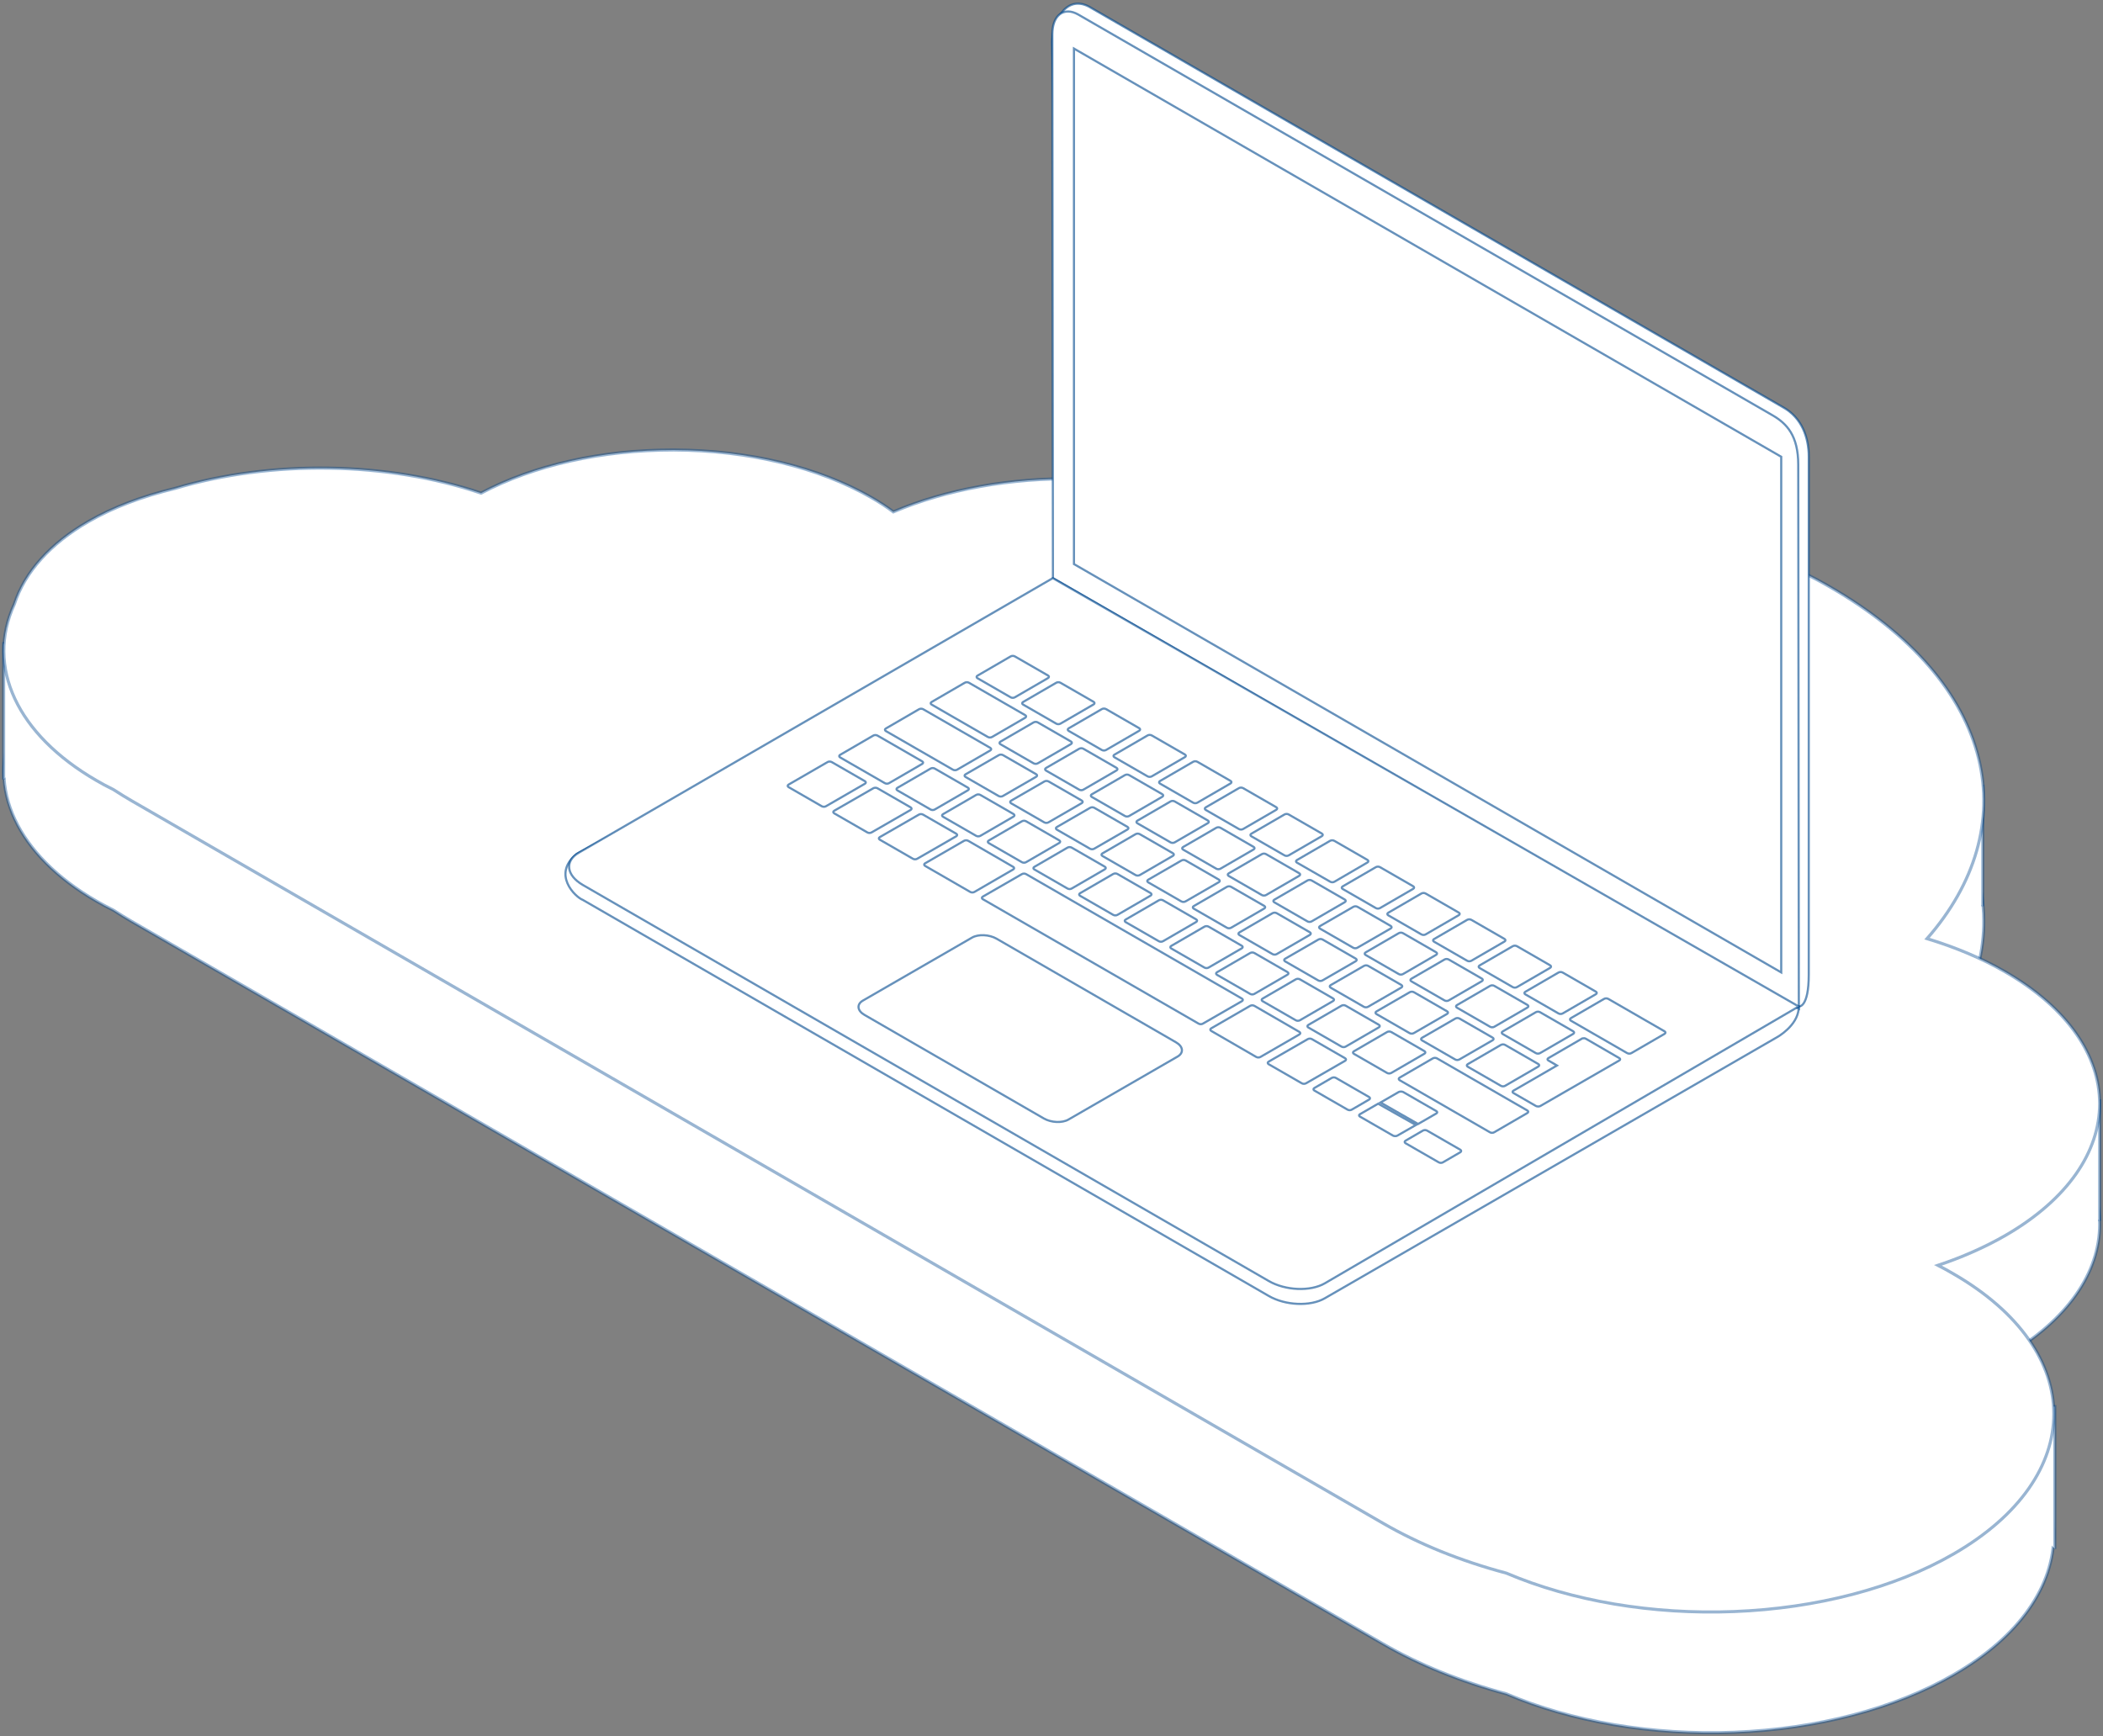
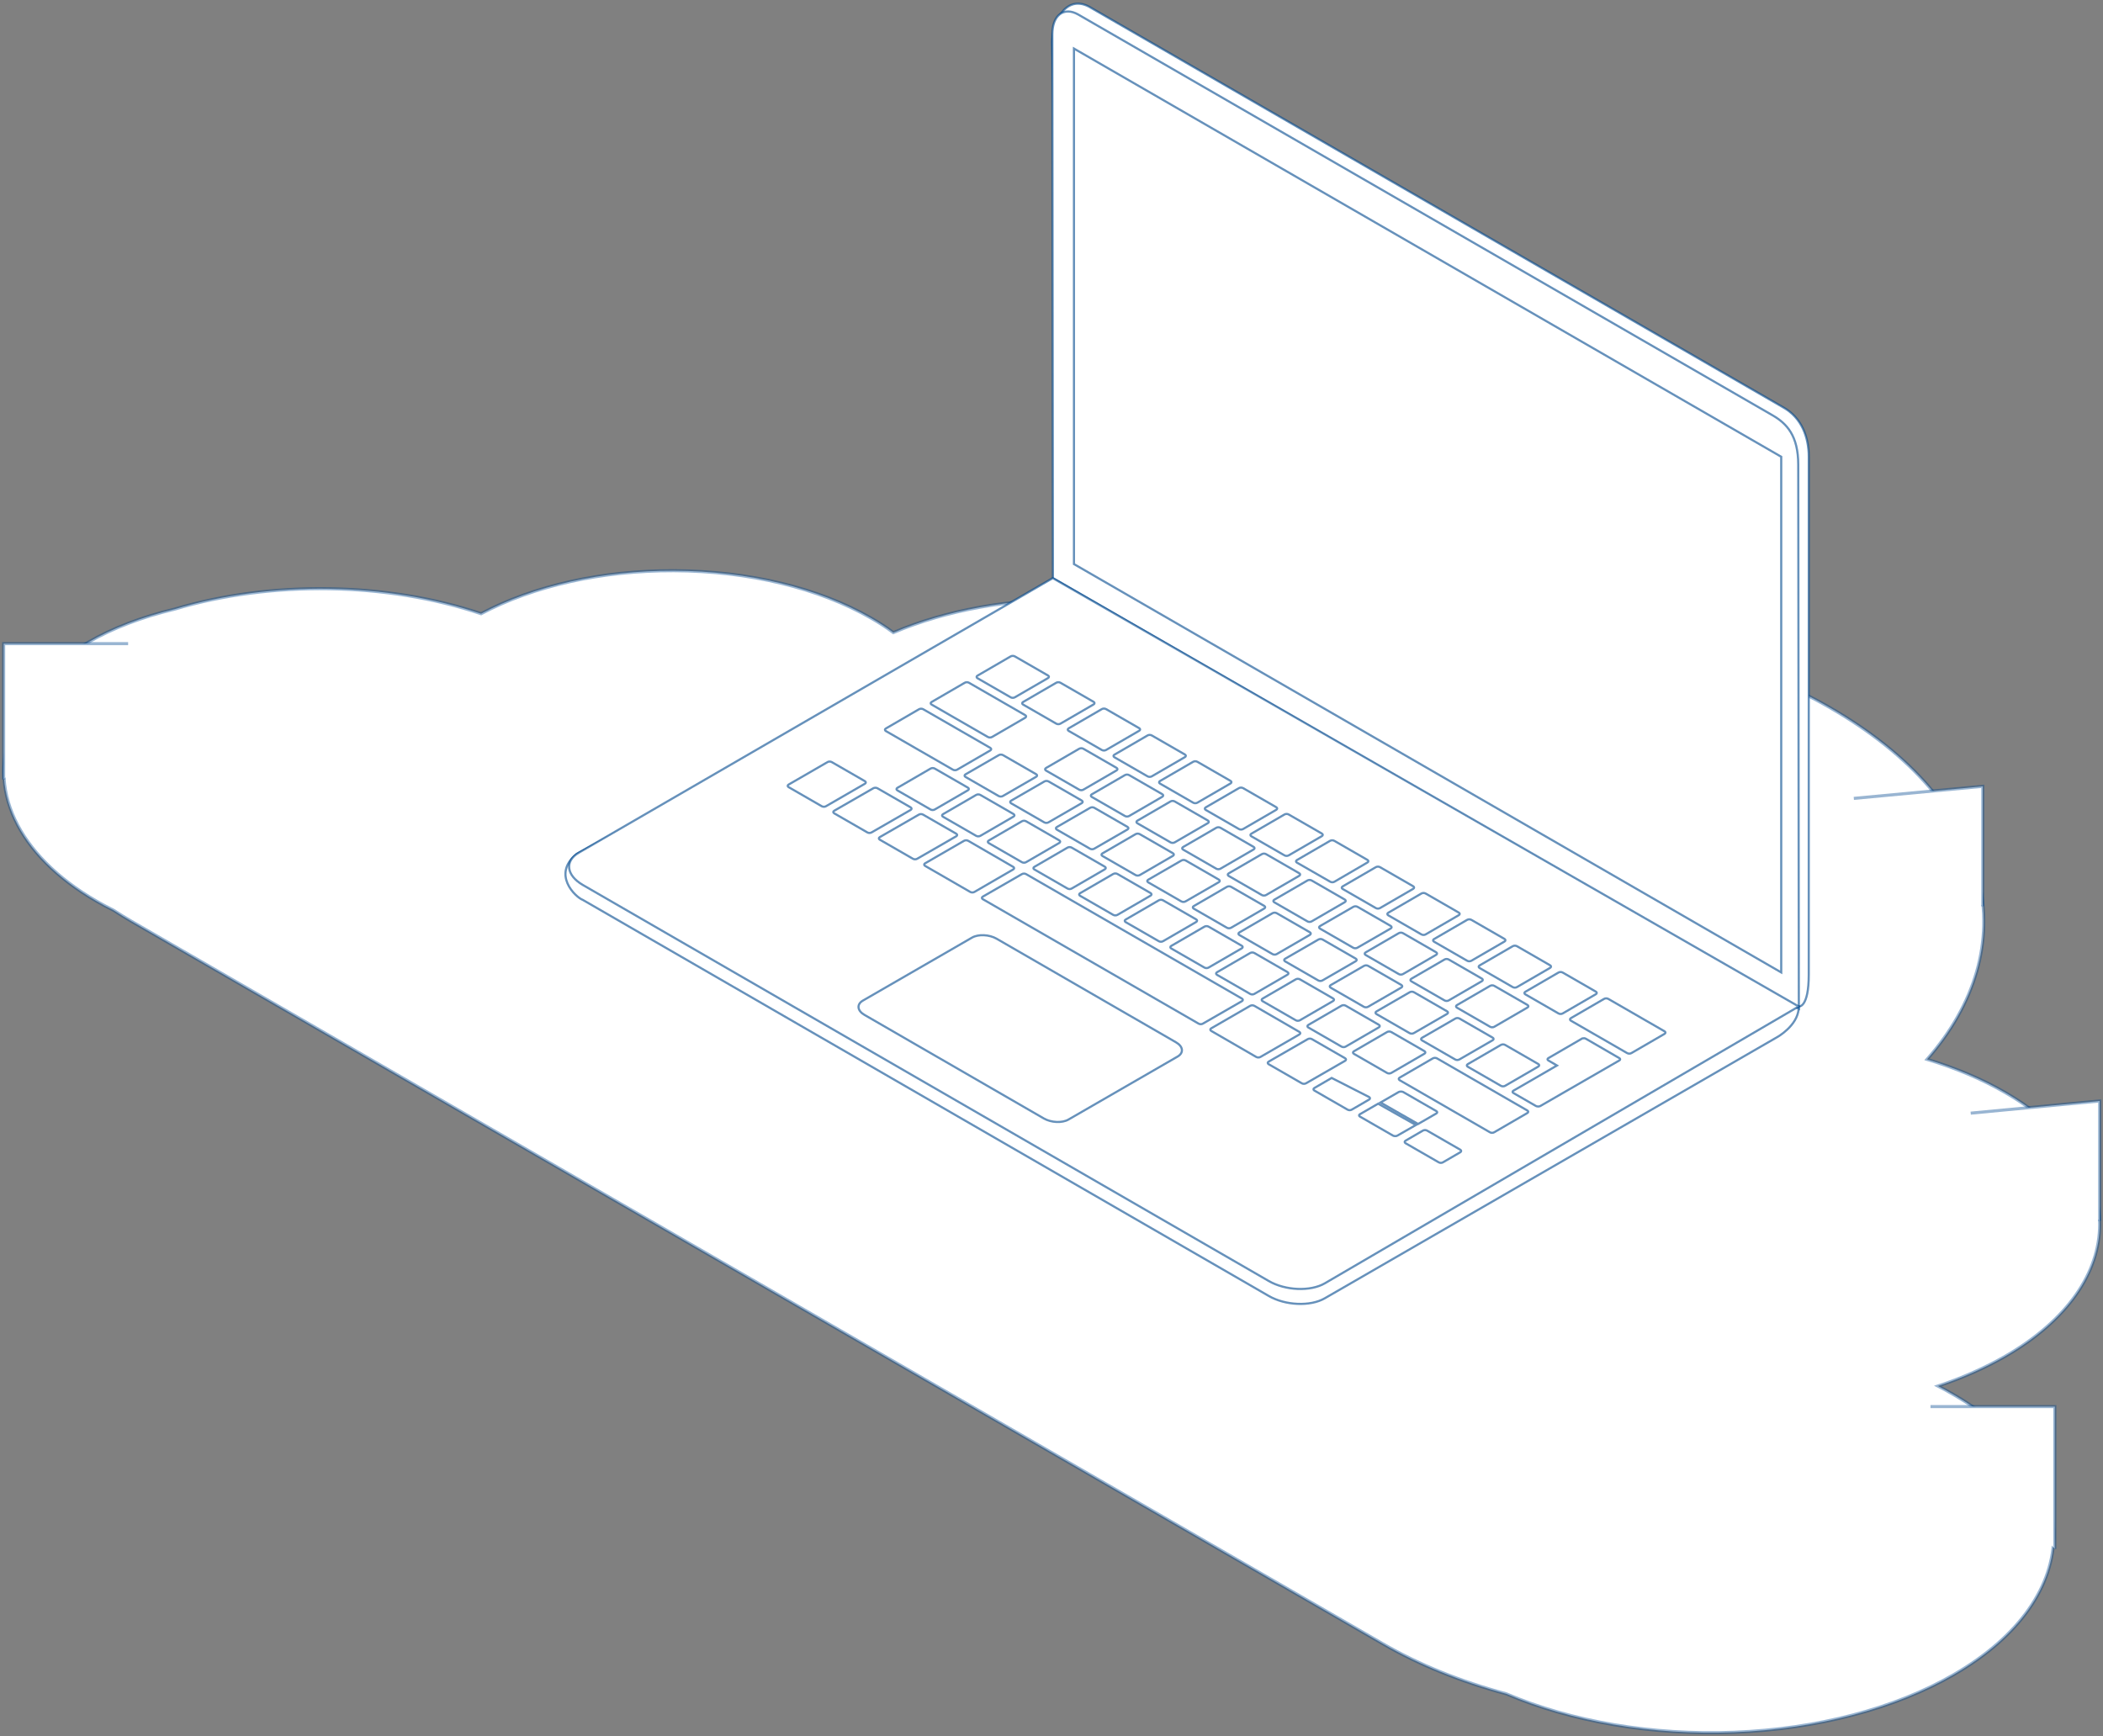
<svg xmlns="http://www.w3.org/2000/svg" width="574" height="474" viewBox="0 0 574 474" fill="none">
  <rect x="0" y="0" width="574" height="474" fill="#808080" stroke="none" />
  <path d="M377.4 448.686L35.95 251.528C34.373 250.617 32.725 249.6 30.937 248.443C29.149 247.567 27.712 246.796 26.345 245.989C4.645 233.439 -3.944 214.999 3.909 197.857C6.748 189.093 13.725 181.31 24.101 175.315C30.762 171.459 38.685 168.444 47.694 166.271C74.022 158.383 105.818 158.909 131.304 167.533C145.677 159.891 164.292 155.719 183.924 155.789C204.292 155.859 223.467 160.487 237.876 168.795C240.014 170.022 242.012 171.319 243.835 172.686C258.243 166.551 275.947 163.326 293.966 163.677C312.441 164.027 330.144 168.024 344.062 175.035C397.663 162.415 458.486 169.496 499.502 193.194C521.658 205.99 535.715 222.221 540.062 240.065C544.164 256.822 539.151 274.175 525.97 289.179C533.892 291.598 541.044 294.613 547.319 298.258C581.674 318.1 581.674 350.387 547.319 370.229C541.815 373.384 535.68 376.119 528.95 378.362C530.387 379.099 531.789 379.87 533.156 380.676C569.685 401.78 569.72 436.1 533.191 457.169C517.171 466.424 495.891 471.998 473.315 472.875C451.054 473.751 429.004 470 411.16 462.393C398.68 459.027 387.321 454.435 377.4 448.686Z" fill="white" stroke="#00488E" stroke-opacity="0.4" stroke-width="0.837" stroke-miterlimit="10" />
  <path d="M1 212.791V175.701H34.97" fill="white" />
  <path d="M1 212.791V175.701H34.97" stroke="#00488E" stroke-opacity="0.4" stroke-width="0.837" stroke-miterlimit="10" />
  <path d="M560.851 422.85V383.972H526.916" fill="white" />
  <path d="M560.851 422.85V383.972H526.916" stroke="#00488E" stroke-opacity="0.4" stroke-width="0.837" stroke-miterlimit="10" />
  <path d="M573.085 333.28V300.538L537.889 303.868" fill="white" />
  <path d="M573.085 333.28V300.538L537.889 303.868" stroke="#00488E" stroke-opacity="0.4" stroke-width="0.837" stroke-miterlimit="10" />
  <path d="M541.184 247.391V214.649L505.987 217.944" fill="white" />
  <path d="M541.184 247.391V214.649L505.987 217.944" stroke="#00488E" stroke-opacity="0.4" stroke-width="0.837" stroke-miterlimit="10" />
-   <path d="M377.4 415.768L35.95 218.61C34.373 217.699 32.725 216.682 30.937 215.525C29.149 214.649 27.712 213.878 26.345 213.071C4.645 200.521 -3.944 182.081 3.909 164.939C6.748 156.175 13.725 148.392 24.101 142.397C30.762 138.541 38.685 135.526 47.694 133.353C74.022 125.465 105.818 125.991 131.304 134.615C145.677 126.973 164.292 122.801 183.924 122.836C204.292 122.906 223.467 127.533 237.876 135.842C240.014 137.069 242.012 138.366 243.835 139.733C258.243 133.598 275.947 130.373 293.966 130.724C312.441 131.074 330.144 135.071 344.062 142.082C397.663 129.462 458.486 136.543 499.502 160.241C521.658 173.037 535.715 189.268 540.062 207.112C544.164 223.869 539.151 241.222 525.97 256.226C533.892 258.645 541.044 261.659 547.319 265.305C581.674 285.147 581.674 317.434 547.319 337.276C541.815 340.431 535.68 343.166 528.95 345.409C530.387 346.146 531.789 346.917 533.156 347.723C569.685 368.827 569.72 403.147 533.191 424.216C517.171 433.471 495.891 439.045 473.315 439.922C451.054 440.798 429.004 437.047 411.16 429.44C398.68 426.109 387.321 421.517 377.4 415.768Z" fill="white" stroke="#00488E" stroke-opacity="0.4" stroke-width="0.837" stroke-miterlimit="10" />
  <path d="M490.981 274.744L290.1 155.436L287.191 11.603C287.191 6.391 290.666 -1.528 297.171 1.785L486.618 111.155C491.83 114.023 493.688 119.478 493.688 124.689C493.688 124.689 493.688 256.967 493.688 266.058C493.688 275.189 490.981 274.744 490.981 274.744Z" fill="white" stroke="#00488E" stroke-opacity="0.6" stroke-width="0.589" stroke-miterlimit="10" />
  <path d="M490.981 275.351L287.393 157.82L287.231 9.341C287.231 4.129 290.383 1.746 294.302 3.968L483.749 113.337C487.668 115.6 490.819 118.872 490.819 126.872L490.981 275.351Z" fill="white" stroke="#00488E" stroke-opacity="0.6" stroke-width="0.589" stroke-miterlimit="10" />
  <path d="M486.173 265.452L293.13 153.982V13.26L486.173 124.69V265.452Z" fill="white" stroke="#00488E" stroke-opacity="0.6" stroke-width="0.589" stroke-miterlimit="10" />
  <path d="M287.514 162.102C287.514 162.102 480.032 269.411 490.941 275.35C490.577 280.077 485.082 283.107 485.082 283.107L361.572 354.418C357.653 356.68 350.825 356.397 346.3 353.771L159.075 245.654C157.095 244.927 150.51 238.665 157.419 233.089L287.514 162.102Z" fill="white" stroke="#00488E" stroke-opacity="0.6" stroke-width="0.589" stroke-miterlimit="10" />
  <path d="M287.352 157.82L490.94 274.745L361.572 350.338C357.653 352.6 350.824 352.317 346.299 349.691L159.074 241.574C154.549 238.948 154.065 235.029 157.984 232.766L287.352 157.82Z" fill="white" stroke="#00488E" stroke-opacity="0.6" stroke-width="0.589" stroke-miterlimit="10" />
  <path d="M277.01 190.344C276.687 190.546 276.162 190.546 275.838 190.344L266.788 185.132C266.465 184.93 266.465 184.647 266.788 184.445L275.838 179.193C276.162 178.991 276.687 178.991 277.01 179.193L286.06 184.405C286.384 184.607 286.384 184.89 286.06 185.092L277.01 190.344Z" fill="white" stroke="#00488E" stroke-opacity="0.6" stroke-width="0.589" stroke-miterlimit="10" />
-   <path d="M283.271 208.363C282.948 208.565 282.422 208.565 282.099 208.363L273.049 203.151C272.726 202.949 272.726 202.666 273.049 202.464L282.099 197.212C282.422 197.01 282.948 197.01 283.271 197.212L292.321 202.423C292.644 202.626 292.644 202.908 292.321 203.11L283.271 208.363Z" fill="white" stroke="#00488E" stroke-opacity="0.6" stroke-width="0.589" stroke-miterlimit="10" />
  <path d="M273.736 217.291C273.413 217.493 272.887 217.493 272.564 217.291L263.514 212.079C263.191 211.877 263.191 211.594 263.514 211.392L272.604 206.14C272.928 205.938 273.453 205.938 273.776 206.14L282.826 211.351C283.15 211.553 283.15 211.836 282.826 212.038L273.736 217.291Z" fill="white" stroke="#00488E" stroke-opacity="0.6" stroke-width="0.589" stroke-miterlimit="10" />
  <path d="M255.152 220.968C254.829 221.17 254.303 221.17 253.98 220.968L244.93 215.756C244.607 215.554 244.607 215.272 244.93 215.07L253.98 209.817C254.303 209.615 254.829 209.615 255.152 209.817L264.202 215.029C264.525 215.231 264.525 215.514 264.202 215.716L255.152 220.968Z" fill="white" stroke="#00488E" stroke-opacity="0.6" stroke-width="0.589" stroke-miterlimit="10" />
  <path d="M225.455 220.08C225.132 220.282 224.607 220.282 224.284 220.08L215.234 214.868C214.91 214.666 214.91 214.383 215.234 214.181L225.859 208.04C226.183 207.838 226.708 207.838 227.031 208.04L236.081 213.252C236.404 213.454 236.404 213.736 236.081 213.938L225.455 220.08Z" fill="white" stroke="#00488E" stroke-opacity="0.6" stroke-width="0.589" stroke-miterlimit="10" />
  <path d="M237.899 227.23C237.576 227.432 237.05 227.432 236.727 227.23L227.677 222.018C227.354 221.816 227.354 221.533 227.677 221.331L238.343 215.19C238.666 214.988 239.192 214.988 239.515 215.19L248.565 220.402C248.888 220.604 248.888 220.887 248.565 221.089L237.899 227.23Z" fill="white" stroke="#00488E" stroke-opacity="0.6" stroke-width="0.589" stroke-miterlimit="10" />
  <path d="M250.342 234.422C250.019 234.624 249.494 234.624 249.171 234.422L240.12 229.21C239.797 229.008 239.797 228.725 240.12 228.523L250.787 222.382C251.11 222.18 251.635 222.18 251.958 222.382L261.008 227.594C261.332 227.796 261.332 228.079 261.008 228.281L250.342 234.422Z" fill="white" stroke="#00488E" stroke-opacity="0.6" stroke-width="0.589" stroke-miterlimit="10" />
  <path d="M356.481 295.712C356.158 295.914 355.632 295.914 355.309 295.712L346.259 290.5C345.936 290.298 345.936 290.016 346.259 289.814L356.925 283.673C357.248 283.47 357.774 283.47 358.097 283.673L367.147 288.884C367.47 289.086 367.47 289.369 367.147 289.571L356.481 295.712Z" fill="white" stroke="#00488E" stroke-opacity="0.6" stroke-width="0.589" stroke-miterlimit="10" />
-   <path d="M368.964 302.905C368.641 303.107 368.116 303.107 367.793 302.905L358.742 297.693C358.419 297.491 358.419 297.208 358.742 297.006L363.469 294.259C363.793 294.057 364.318 294.057 364.641 294.259L373.691 299.471C374.015 299.673 374.015 299.955 373.691 300.157L368.964 302.905Z" fill="white" stroke="#00488E" stroke-opacity="0.6" stroke-width="0.589" stroke-miterlimit="10" />
+   <path d="M368.964 302.905C368.641 303.107 368.116 303.107 367.793 302.905L358.742 297.693C358.419 297.491 358.419 297.208 358.742 297.006L363.469 294.259L373.691 299.471C374.015 299.673 374.015 299.955 373.691 300.157L368.964 302.905Z" fill="white" stroke="#00488E" stroke-opacity="0.6" stroke-width="0.589" stroke-miterlimit="10" />
  <path d="M393.853 317.287C393.53 317.489 393.004 317.489 392.681 317.287L383.631 312.075C383.308 311.873 383.308 311.591 383.631 311.389L388.358 308.641C388.681 308.439 389.207 308.439 389.53 308.641L398.58 313.853C398.903 314.055 398.903 314.338 398.58 314.54L393.853 317.287Z" fill="white" stroke="#00488E" stroke-opacity="0.6" stroke-width="0.589" stroke-miterlimit="10" />
  <path d="M265.978 243.473C265.655 243.675 265.13 243.675 264.806 243.473L252.484 236.362C252.16 236.16 252.16 235.877 252.484 235.675L263.109 229.534C263.433 229.332 263.958 229.332 264.281 229.534L276.563 236.645C276.887 236.847 276.887 237.129 276.563 237.331L265.978 243.473Z" fill="white" stroke="#00488E" stroke-opacity="0.6" stroke-width="0.589" stroke-miterlimit="10" />
  <path d="M344.036 288.521C343.713 288.723 343.188 288.723 342.865 288.521L330.582 281.41C330.259 281.208 330.259 280.925 330.582 280.723L341.208 274.582C341.531 274.38 342.057 274.38 342.38 274.582L354.662 281.693C354.985 281.895 354.985 282.178 354.662 282.38L344.036 288.521Z" fill="white" stroke="#00488E" stroke-opacity="0.6" stroke-width="0.589" stroke-miterlimit="10" />
  <path d="M328.32 279.431C327.997 279.633 327.471 279.633 327.148 279.431L268.241 245.452C267.918 245.25 267.918 244.968 268.241 244.766L278.908 238.624C279.231 238.422 279.756 238.422 280.079 238.624L338.986 272.603C339.309 272.805 339.309 273.088 338.986 273.29L328.32 279.431Z" fill="white" stroke="#00488E" stroke-opacity="0.6" stroke-width="0.589" stroke-miterlimit="10" />
  <path d="M267.595 228.16C267.272 228.362 266.747 228.362 266.423 228.16L257.373 222.949C257.05 222.747 257.05 222.464 257.373 222.262L266.423 217.009C266.747 216.807 267.272 216.807 267.595 217.009L276.645 222.221C276.968 222.423 276.968 222.706 276.645 222.908L267.595 228.16Z" fill="white" stroke="#00488E" stroke-opacity="0.6" stroke-width="0.589" stroke-miterlimit="10" />
  <path d="M280.079 235.351C279.756 235.553 279.231 235.553 278.908 235.351L269.858 230.14C269.534 229.938 269.534 229.655 269.858 229.453L278.908 224.2C279.231 223.998 279.756 223.998 280.079 224.2L289.13 229.412C289.453 229.614 289.453 229.897 289.13 230.099L280.079 235.351Z" fill="white" stroke="#00488E" stroke-opacity="0.6" stroke-width="0.589" stroke-miterlimit="10" />
  <path d="M292.524 242.544C292.201 242.746 291.675 242.746 291.352 242.544L282.302 237.332C281.979 237.13 281.979 236.847 282.302 236.645L291.352 231.392C291.675 231.19 292.201 231.19 292.524 231.392L301.574 236.604C301.897 236.806 301.897 237.089 301.574 237.291L292.524 242.544Z" fill="white" stroke="#00488E" stroke-opacity="0.6" stroke-width="0.589" stroke-miterlimit="10" />
  <path d="M305.007 249.735C304.684 249.937 304.159 249.937 303.836 249.735L294.785 244.523C294.462 244.321 294.462 244.038 294.785 243.836L303.836 238.584C304.159 238.382 304.684 238.382 305.007 238.584L314.057 243.796C314.381 243.998 314.381 244.28 314.057 244.482L305.007 249.735Z" fill="white" stroke="#00488E" stroke-opacity="0.6" stroke-width="0.589" stroke-miterlimit="10" />
  <path d="M317.451 256.926C317.127 257.128 316.602 257.128 316.279 256.926L307.229 251.714C306.906 251.512 306.906 251.229 307.229 251.027L316.279 245.775C316.602 245.573 317.127 245.573 317.451 245.775L326.501 250.986C326.824 251.188 326.824 251.471 326.501 251.673L317.451 256.926Z" fill="white" stroke="#00488E" stroke-opacity="0.6" stroke-width="0.589" stroke-miterlimit="10" />
  <path d="M329.895 264.118C329.572 264.32 329.046 264.32 328.723 264.118L319.673 258.906C319.35 258.704 319.35 258.422 319.673 258.22L328.723 252.967C329.046 252.765 329.572 252.765 329.895 252.967L338.945 258.179C339.268 258.381 339.268 258.664 338.945 258.866L329.895 264.118Z" fill="white" stroke="#00488E" stroke-opacity="0.6" stroke-width="0.589" stroke-miterlimit="10" />
  <path d="M342.38 271.31C342.057 271.512 341.532 271.512 341.209 271.31L332.158 266.099C331.835 265.896 331.835 265.614 332.158 265.412L341.209 260.159C341.532 259.957 342.057 259.957 342.38 260.159L351.43 265.371C351.754 265.573 351.754 265.856 351.43 266.058L342.38 271.31Z" fill="white" stroke="#00488E" stroke-opacity="0.6" stroke-width="0.589" stroke-miterlimit="10" />
  <path d="M354.824 278.501C354.5 278.703 353.975 278.703 353.652 278.501L344.602 273.289C344.279 273.087 344.279 272.805 344.602 272.603L353.652 267.35C353.975 267.148 354.5 267.148 354.824 267.35L363.874 272.562C364.197 272.764 364.197 273.047 363.874 273.249L354.824 278.501Z" fill="white" stroke="#00488E" stroke-opacity="0.6" stroke-width="0.589" stroke-miterlimit="10" />
  <path d="M367.309 285.692C366.986 285.894 366.461 285.894 366.137 285.692L357.087 280.48C356.764 280.278 356.764 279.995 357.087 279.793L366.137 274.541C366.461 274.339 366.986 274.339 367.309 274.541L376.359 279.753C376.682 279.955 376.682 280.238 376.359 280.44L367.309 285.692Z" fill="white" stroke="#00488E" stroke-opacity="0.6" stroke-width="0.589" stroke-miterlimit="10" />
  <path d="M379.751 292.884C379.428 293.086 378.903 293.086 378.58 292.884L369.53 287.672C369.206 287.47 369.206 287.187 369.53 286.985L378.58 281.733C378.903 281.531 379.428 281.531 379.751 281.733L388.801 286.945C389.125 287.147 389.125 287.43 388.801 287.632L379.751 292.884Z" fill="white" stroke="#00488E" stroke-opacity="0.6" stroke-width="0.589" stroke-miterlimit="10" />
  <path d="M407.832 309.087C407.509 309.289 406.984 309.289 406.66 309.087L382.015 294.865C381.692 294.663 381.692 294.38 382.015 294.178L391.065 288.926C391.388 288.724 391.913 288.724 392.237 288.926L416.882 303.148C417.205 303.35 417.205 303.632 416.882 303.834L407.832 309.087Z" fill="white" stroke="#00488E" stroke-opacity="0.6" stroke-width="0.589" stroke-miterlimit="10" />
  <path d="M286.181 224.483C285.858 224.685 285.333 224.685 285.009 224.483L275.959 219.271C275.636 219.069 275.636 218.786 275.959 218.584L285.05 213.332C285.373 213.13 285.898 213.13 286.221 213.332L295.272 218.544C295.595 218.746 295.595 219.029 295.272 219.231L286.181 224.483Z" fill="white" stroke="#00488E" stroke-opacity="0.6" stroke-width="0.589" stroke-miterlimit="10" />
  <path d="M298.664 231.675C298.341 231.877 297.816 231.877 297.493 231.675L288.443 226.463C288.119 226.261 288.119 225.979 288.443 225.777L297.533 220.524C297.856 220.322 298.382 220.322 298.705 220.524L307.755 225.736C308.078 225.938 308.078 226.221 307.755 226.423L298.664 231.675Z" fill="white" stroke="#00488E" stroke-opacity="0.6" stroke-width="0.589" stroke-miterlimit="10" />
  <path d="M311.108 238.868C310.785 239.07 310.259 239.07 309.936 238.868L300.886 233.656C300.563 233.454 300.563 233.171 300.886 232.969L309.936 227.716C310.259 227.514 310.785 227.514 311.108 227.716L320.158 232.928C320.481 233.13 320.481 233.413 320.158 233.615L311.108 238.868Z" fill="white" stroke="#00488E" stroke-opacity="0.6" stroke-width="0.589" stroke-miterlimit="10" />
  <path d="M323.593 246.059C323.27 246.261 322.745 246.261 322.421 246.059L313.371 240.847C313.048 240.645 313.048 240.362 313.371 240.16L322.462 234.908C322.785 234.706 323.31 234.706 323.634 234.908L332.684 240.12C333.007 240.322 333.007 240.605 332.684 240.807L323.593 246.059Z" fill="white" stroke="#00488E" stroke-opacity="0.6" stroke-width="0.589" stroke-miterlimit="10" />
  <path d="M336.035 253.248C335.712 253.45 335.187 253.45 334.864 253.248L325.814 248.036C325.49 247.834 325.49 247.552 325.814 247.35L334.864 242.097C335.187 241.895 335.712 241.895 336.035 242.097L345.086 247.309C345.409 247.511 345.409 247.794 345.086 247.996L336.035 253.248Z" fill="white" stroke="#00488E" stroke-opacity="0.6" stroke-width="0.589" stroke-miterlimit="10" />
  <path d="M348.482 260.442C348.159 260.644 347.633 260.644 347.31 260.442L338.26 255.23C337.937 255.028 337.937 254.745 338.26 254.543L347.31 249.291C347.633 249.089 348.159 249.089 348.482 249.291L357.532 254.503C357.855 254.705 357.855 254.988 357.532 255.19L348.482 260.442Z" fill="white" stroke="#00488E" stroke-opacity="0.6" stroke-width="0.589" stroke-miterlimit="10" />
  <path d="M360.966 267.633C360.643 267.835 360.118 267.835 359.795 267.633L350.744 262.421C350.421 262.219 350.421 261.936 350.744 261.734L359.835 256.482C360.158 256.28 360.683 256.28 361.007 256.482L370.057 261.694C370.38 261.896 370.38 262.178 370.057 262.38L360.966 267.633Z" fill="white" stroke="#00488E" stroke-opacity="0.6" stroke-width="0.589" stroke-miterlimit="10" />
  <path d="M373.409 274.825C373.085 275.027 372.56 275.027 372.237 274.825L363.187 269.613C362.864 269.411 362.864 269.128 363.187 268.926L372.277 263.674C372.601 263.472 373.126 263.472 373.449 263.674L382.499 268.886C382.822 269.088 382.822 269.371 382.499 269.573L373.409 274.825Z" fill="white" stroke="#00488E" stroke-opacity="0.6" stroke-width="0.589" stroke-miterlimit="10" />
  <path d="M385.894 282.016C385.571 282.218 385.045 282.218 384.722 282.016L375.672 276.804C375.349 276.602 375.349 276.319 375.672 276.117L384.763 270.865C385.086 270.663 385.611 270.663 385.934 270.865L394.984 276.077C395.308 276.279 395.308 276.562 394.984 276.764L385.894 282.016Z" fill="white" stroke="#00488E" stroke-opacity="0.6" stroke-width="0.589" stroke-miterlimit="10" />
  <path d="M398.336 289.207C398.013 289.409 397.488 289.409 397.165 289.207L388.114 283.995C387.791 283.793 387.791 283.511 388.114 283.309L397.205 278.056C397.528 277.854 398.053 277.854 398.377 278.056L407.427 283.268C407.75 283.47 407.75 283.753 407.427 283.955L398.336 289.207Z" fill="white" stroke="#00488E" stroke-opacity="0.6" stroke-width="0.589" stroke-miterlimit="10" />
  <path d="M410.823 296.4C410.499 296.602 409.974 296.602 409.651 296.4L400.601 291.188C400.278 290.986 400.278 290.703 400.601 290.501L409.651 285.249C409.974 285.047 410.499 285.047 410.823 285.249L419.873 290.461C420.196 290.663 420.196 290.945 419.873 291.147L410.823 296.4Z" fill="white" stroke="#00488E" stroke-opacity="0.6" stroke-width="0.589" stroke-miterlimit="10" />
  <path d="M295.714 215.555C295.391 215.757 294.866 215.757 294.543 215.555L285.492 210.343C285.169 210.141 285.169 209.858 285.492 209.656L294.543 204.403C294.866 204.201 295.391 204.201 295.714 204.403L304.764 209.615C305.088 209.817 305.088 210.1 304.764 210.302L295.714 215.555Z" fill="white" stroke="#00488E" stroke-opacity="0.6" stroke-width="0.589" stroke-miterlimit="10" />
  <path d="M308.2 222.746C307.876 222.948 307.351 222.948 307.028 222.746L297.978 217.534C297.655 217.332 297.655 217.049 297.978 216.847L307.028 211.595C307.351 211.393 307.876 211.393 308.2 211.595L317.25 216.807C317.573 217.009 317.573 217.292 317.25 217.494L308.2 222.746Z" fill="white" stroke="#00488E" stroke-opacity="0.6" stroke-width="0.589" stroke-miterlimit="10" />
  <path d="M320.644 229.939C320.321 230.141 319.795 230.141 319.472 229.939L310.422 224.727C310.099 224.525 310.099 224.242 310.422 224.04L319.472 218.787C319.795 218.585 320.321 218.585 320.644 218.787L329.694 223.999C330.017 224.201 330.017 224.484 329.694 224.686L320.644 229.939Z" fill="white" stroke="#00488E" stroke-opacity="0.6" stroke-width="0.589" stroke-miterlimit="10" />
  <path d="M333.128 237.129C332.805 237.331 332.28 237.331 331.957 237.129L322.906 231.917C322.583 231.715 322.583 231.432 322.906 231.23L331.957 225.978C332.28 225.776 332.805 225.776 333.128 225.978L342.178 231.19C342.502 231.392 342.502 231.675 342.178 231.877L333.128 237.129Z" fill="white" stroke="#00488E" stroke-opacity="0.6" stroke-width="0.589" stroke-miterlimit="10" />
  <path d="M345.572 244.321C345.248 244.523 344.723 244.523 344.4 244.321L335.35 239.109C335.027 238.907 335.027 238.624 335.35 238.422L344.4 233.17C344.723 232.968 345.248 232.968 345.572 233.17L354.622 238.381C354.945 238.583 354.945 238.866 354.622 239.068L345.572 244.321Z" fill="white" stroke="#00488E" stroke-opacity="0.6" stroke-width="0.589" stroke-miterlimit="10" />
  <path d="M358.016 251.513C357.693 251.715 357.168 251.715 356.844 251.513L347.794 246.301C347.471 246.099 347.471 245.817 347.794 245.615L356.844 240.362C357.168 240.16 357.693 240.16 358.016 240.362L367.066 245.574C367.389 245.776 367.389 246.059 367.066 246.261L358.016 251.513Z" fill="white" stroke="#00488E" stroke-opacity="0.6" stroke-width="0.589" stroke-miterlimit="10" />
  <path d="M370.5 258.704C370.177 258.906 369.652 258.906 369.329 258.704L360.279 253.493C359.955 253.29 359.955 253.008 360.279 252.806L369.369 247.553C369.692 247.351 370.218 247.351 370.541 247.553L379.591 252.765C379.914 252.967 379.914 253.25 379.591 253.452L370.5 258.704Z" fill="white" stroke="#00488E" stroke-opacity="0.6" stroke-width="0.589" stroke-miterlimit="10" />
  <path d="M382.944 265.896C382.62 266.098 382.095 266.098 381.772 265.896L372.722 260.684C372.399 260.482 372.399 260.199 372.722 259.997L381.772 254.745C382.095 254.543 382.62 254.543 382.944 254.745L391.994 259.956C392.317 260.158 392.317 260.441 391.994 260.643L382.944 265.896Z" fill="white" stroke="#00488E" stroke-opacity="0.6" stroke-width="0.589" stroke-miterlimit="10" />
  <path d="M395.428 273.087C395.105 273.289 394.58 273.289 394.256 273.087L385.206 267.875C384.883 267.673 384.883 267.391 385.206 267.188L394.256 261.936C394.58 261.734 395.105 261.734 395.428 261.936L404.478 267.148C404.801 267.35 404.801 267.633 404.478 267.835L395.428 273.087Z" fill="white" stroke="#00488E" stroke-opacity="0.6" stroke-width="0.589" stroke-miterlimit="10" />
  <path d="M407.872 280.28C407.549 280.482 407.024 280.482 406.701 280.28L397.651 275.068C397.327 274.866 397.327 274.583 397.651 274.381L406.701 269.129C407.024 268.927 407.549 268.927 407.872 269.129L416.923 274.341C417.246 274.543 417.246 274.826 416.923 275.028L407.872 280.28Z" fill="white" stroke="#00488E" stroke-opacity="0.6" stroke-width="0.589" stroke-miterlimit="10" />
-   <path d="M420.358 287.471C420.035 287.673 419.509 287.673 419.186 287.471L410.136 282.259C409.813 282.057 409.813 281.774 410.136 281.572L419.186 276.319C419.509 276.117 420.035 276.117 420.358 276.319L429.408 281.531C429.731 281.733 429.731 282.016 429.408 282.218L420.358 287.471Z" fill="white" stroke="#00488E" stroke-opacity="0.6" stroke-width="0.589" stroke-miterlimit="10" />
  <path d="M270.786 201.171C270.462 201.373 269.937 201.373 269.614 201.171L254.261 192.323C253.938 192.121 253.938 191.839 254.261 191.636L263.311 186.384C263.634 186.182 264.16 186.182 264.483 186.384L279.836 195.232C280.159 195.434 280.159 195.717 279.836 195.919L270.786 201.171Z" fill="white" stroke="#00488E" stroke-opacity="0.6" stroke-width="0.589" stroke-miterlimit="10" />
  <path d="M445.285 287.471C444.961 287.673 444.436 287.673 444.113 287.471L428.76 278.623C428.437 278.421 428.437 278.138 428.76 277.936L437.81 272.684C438.133 272.482 438.659 272.482 438.982 272.684L454.335 281.532C454.658 281.734 454.658 282.017 454.335 282.219L445.285 287.471Z" fill="white" stroke="#00488E" stroke-opacity="0.6" stroke-width="0.589" stroke-miterlimit="10" />
  <path d="M261.252 210.1C260.928 210.302 260.403 210.302 260.08 210.1L241.778 199.555C241.454 199.353 241.454 199.07 241.778 198.868L250.828 193.615C251.151 193.413 251.676 193.413 251.999 193.615L270.302 204.16C270.625 204.362 270.625 204.645 270.302 204.847L261.252 210.1Z" fill="white" stroke="#00488E" stroke-opacity="0.6" stroke-width="0.589" stroke-miterlimit="10" />
-   <path d="M242.666 213.778C242.343 213.98 241.818 213.98 241.495 213.778L229.293 206.748C228.97 206.546 228.97 206.263 229.293 206.061L238.343 200.808C238.667 200.606 239.192 200.606 239.515 200.808L251.717 207.839C252.04 208.041 252.04 208.323 251.717 208.525L242.666 213.778Z" fill="white" stroke="#00488E" stroke-opacity="0.6" stroke-width="0.589" stroke-miterlimit="10" />
  <path d="M289.454 197.535C289.13 197.737 288.605 197.737 288.282 197.535L279.232 192.323C278.908 192.121 278.908 191.839 279.232 191.636L288.282 186.384C288.605 186.182 289.13 186.182 289.454 186.384L298.504 191.596C298.827 191.798 298.827 192.081 298.504 192.283L289.454 197.535Z" fill="white" stroke="#00488E" stroke-opacity="0.6" stroke-width="0.589" stroke-miterlimit="10" />
  <path d="M301.898 204.726C301.575 204.928 301.049 204.928 300.726 204.726L291.676 199.514C291.353 199.312 291.353 199.029 291.676 198.827L300.726 193.575C301.049 193.373 301.575 193.373 301.898 193.575L310.948 198.787C311.271 198.989 311.271 199.272 310.948 199.474L301.898 204.726Z" fill="white" stroke="#00488E" stroke-opacity="0.6" stroke-width="0.589" stroke-miterlimit="10" />
  <path d="M314.381 211.919C314.058 212.121 313.533 212.121 313.21 211.919L304.159 206.707C303.836 206.505 303.836 206.222 304.159 206.02L313.21 200.767C313.533 200.565 314.058 200.565 314.381 200.767L323.431 205.979C323.755 206.181 323.755 206.464 323.431 206.666L314.381 211.919Z" fill="white" stroke="#00488E" stroke-opacity="0.6" stroke-width="0.589" stroke-miterlimit="10" />
  <path d="M326.825 219.109C326.501 219.311 325.976 219.311 325.653 219.109L316.603 213.898C316.28 213.696 316.28 213.413 316.603 213.211L325.653 207.958C325.976 207.756 326.501 207.756 326.825 207.958L335.875 213.17C336.198 213.372 336.198 213.655 335.875 213.857L326.825 219.109Z" fill="white" stroke="#00488E" stroke-opacity="0.6" stroke-width="0.589" stroke-miterlimit="10" />
  <path d="M339.309 226.301C338.986 226.503 338.461 226.503 338.137 226.301L329.087 221.089C328.764 220.887 328.764 220.604 329.087 220.402L338.137 215.15C338.461 214.948 338.986 214.948 339.309 215.15L348.359 220.362C348.682 220.564 348.682 220.847 348.359 221.049L339.309 226.301Z" fill="white" stroke="#00488E" stroke-opacity="0.6" stroke-width="0.589" stroke-miterlimit="10" />
  <path d="M351.753 233.493C351.43 233.695 350.905 233.695 350.582 233.493L341.531 228.281C341.208 228.079 341.208 227.796 341.531 227.594L350.582 222.342C350.905 222.14 351.43 222.14 351.753 222.342L360.803 227.554C361.127 227.756 361.127 228.039 360.803 228.241L351.753 233.493Z" fill="white" stroke="#00488E" stroke-opacity="0.6" stroke-width="0.589" stroke-miterlimit="10" />
  <path d="M364.238 240.685C363.915 240.887 363.39 240.887 363.066 240.685L353.976 235.473C353.653 235.271 353.653 234.988 353.976 234.786L363.026 229.534C363.349 229.332 363.874 229.332 364.198 229.534L373.248 234.746C373.571 234.948 373.571 235.231 373.248 235.433L364.238 240.685Z" fill="white" stroke="#00488E" stroke-opacity="0.6" stroke-width="0.589" stroke-miterlimit="10" />
  <path d="M376.682 247.877C376.359 248.079 375.834 248.079 375.51 247.877L366.46 242.665C366.137 242.463 366.137 242.18 366.46 241.978L375.51 236.725C375.834 236.523 376.359 236.523 376.682 236.725L385.732 241.937C386.055 242.139 386.055 242.422 385.732 242.624L376.682 247.877Z" fill="white" stroke="#00488E" stroke-opacity="0.6" stroke-width="0.589" stroke-miterlimit="10" />
  <path d="M389.125 255.068C388.802 255.27 388.277 255.27 387.954 255.068L378.904 249.856C378.58 249.654 378.58 249.371 378.904 249.169L387.954 243.917C388.277 243.715 388.802 243.715 389.125 243.917L398.176 249.129C398.499 249.331 398.499 249.614 398.176 249.816L389.125 255.068Z" fill="white" stroke="#00488E" stroke-opacity="0.6" stroke-width="0.589" stroke-miterlimit="10" />
  <path d="M401.61 262.259C401.287 262.461 400.761 262.461 400.438 262.259L391.388 257.047C391.065 256.845 391.065 256.563 391.388 256.361L400.438 251.108C400.761 250.906 401.287 250.906 401.61 251.108L410.66 256.32C410.983 256.522 410.983 256.805 410.66 257.007L401.61 262.259Z" fill="white" stroke="#00488E" stroke-opacity="0.6" stroke-width="0.589" stroke-miterlimit="10" />
  <path d="M414.053 269.452C413.73 269.654 413.205 269.654 412.881 269.452L403.831 264.24C403.508 264.038 403.508 263.755 403.831 263.553L412.881 258.3C413.205 258.098 413.73 258.098 414.053 258.3L423.103 263.512C423.426 263.714 423.426 263.997 423.103 264.199L414.053 269.452Z" fill="white" stroke="#00488E" stroke-opacity="0.6" stroke-width="0.589" stroke-miterlimit="10" />
  <path d="M426.538 276.643C426.215 276.845 425.69 276.845 425.367 276.643L416.317 271.431C415.993 271.229 415.993 270.946 416.317 270.744L425.367 265.492C425.69 265.29 426.215 265.29 426.538 265.492L435.589 270.704C435.912 270.906 435.912 271.189 435.589 271.391L426.538 276.643Z" fill="white" stroke="#00488E" stroke-opacity="0.6" stroke-width="0.589" stroke-miterlimit="10" />
  <path d="M376.156 301.288L371.187 304.156C371.025 304.237 370.944 304.358 370.944 304.48C370.944 304.601 371.025 304.722 371.187 304.803L380.237 310.015C380.399 310.096 380.601 310.136 380.843 310.136C381.085 310.136 381.287 310.096 381.449 309.974L386.459 307.106L376.156 301.288Z" fill="white" stroke="#00488E" stroke-opacity="0.6" stroke-width="0.589" stroke-miterlimit="10" />
  <path d="M387.065 306.823L392.034 303.955C392.196 303.874 392.277 303.753 392.277 303.632C392.277 303.51 392.196 303.389 392.034 303.308L382.984 298.097C382.823 298.016 382.621 297.975 382.378 297.975C382.136 297.975 381.934 298.016 381.772 298.097L376.803 300.965L387.065 306.823Z" fill="white" stroke="#00488E" stroke-opacity="0.6" stroke-width="0.589" stroke-miterlimit="10" />
  <path d="M432.842 283.551C432.68 283.47 432.478 283.389 432.236 283.43C431.994 283.43 431.792 283.47 431.67 283.591L422.62 288.844C422.459 288.924 422.378 289.046 422.378 289.167C422.378 289.288 422.459 289.409 422.62 289.49L424.964 290.864L413.085 297.732C412.924 297.813 412.843 297.934 412.843 298.055C412.843 298.177 412.924 298.298 413.085 298.379L419.186 301.894C419.348 301.974 419.55 302.055 419.792 302.055C420.034 302.055 420.236 302.015 420.398 301.934L441.973 289.49C442.135 289.409 442.215 289.288 442.215 289.167C442.215 289.046 442.135 288.924 441.973 288.844L432.842 283.551Z" fill="white" stroke="#00488E" stroke-opacity="0.6" stroke-width="0.589" stroke-miterlimit="10" />
  <path d="M284.928 305.329L235.96 277.047C233.981 275.916 233.779 274.179 235.475 273.169L265.292 255.957C267.03 254.947 270.02 255.109 271.999 256.24L320.967 284.522C322.947 285.653 323.149 287.39 321.452 288.4L291.635 305.612C289.898 306.622 286.908 306.46 284.928 305.329Z" fill="white" stroke="#00488E" stroke-opacity="0.6" stroke-width="0.589" stroke-miterlimit="10" />
</svg>